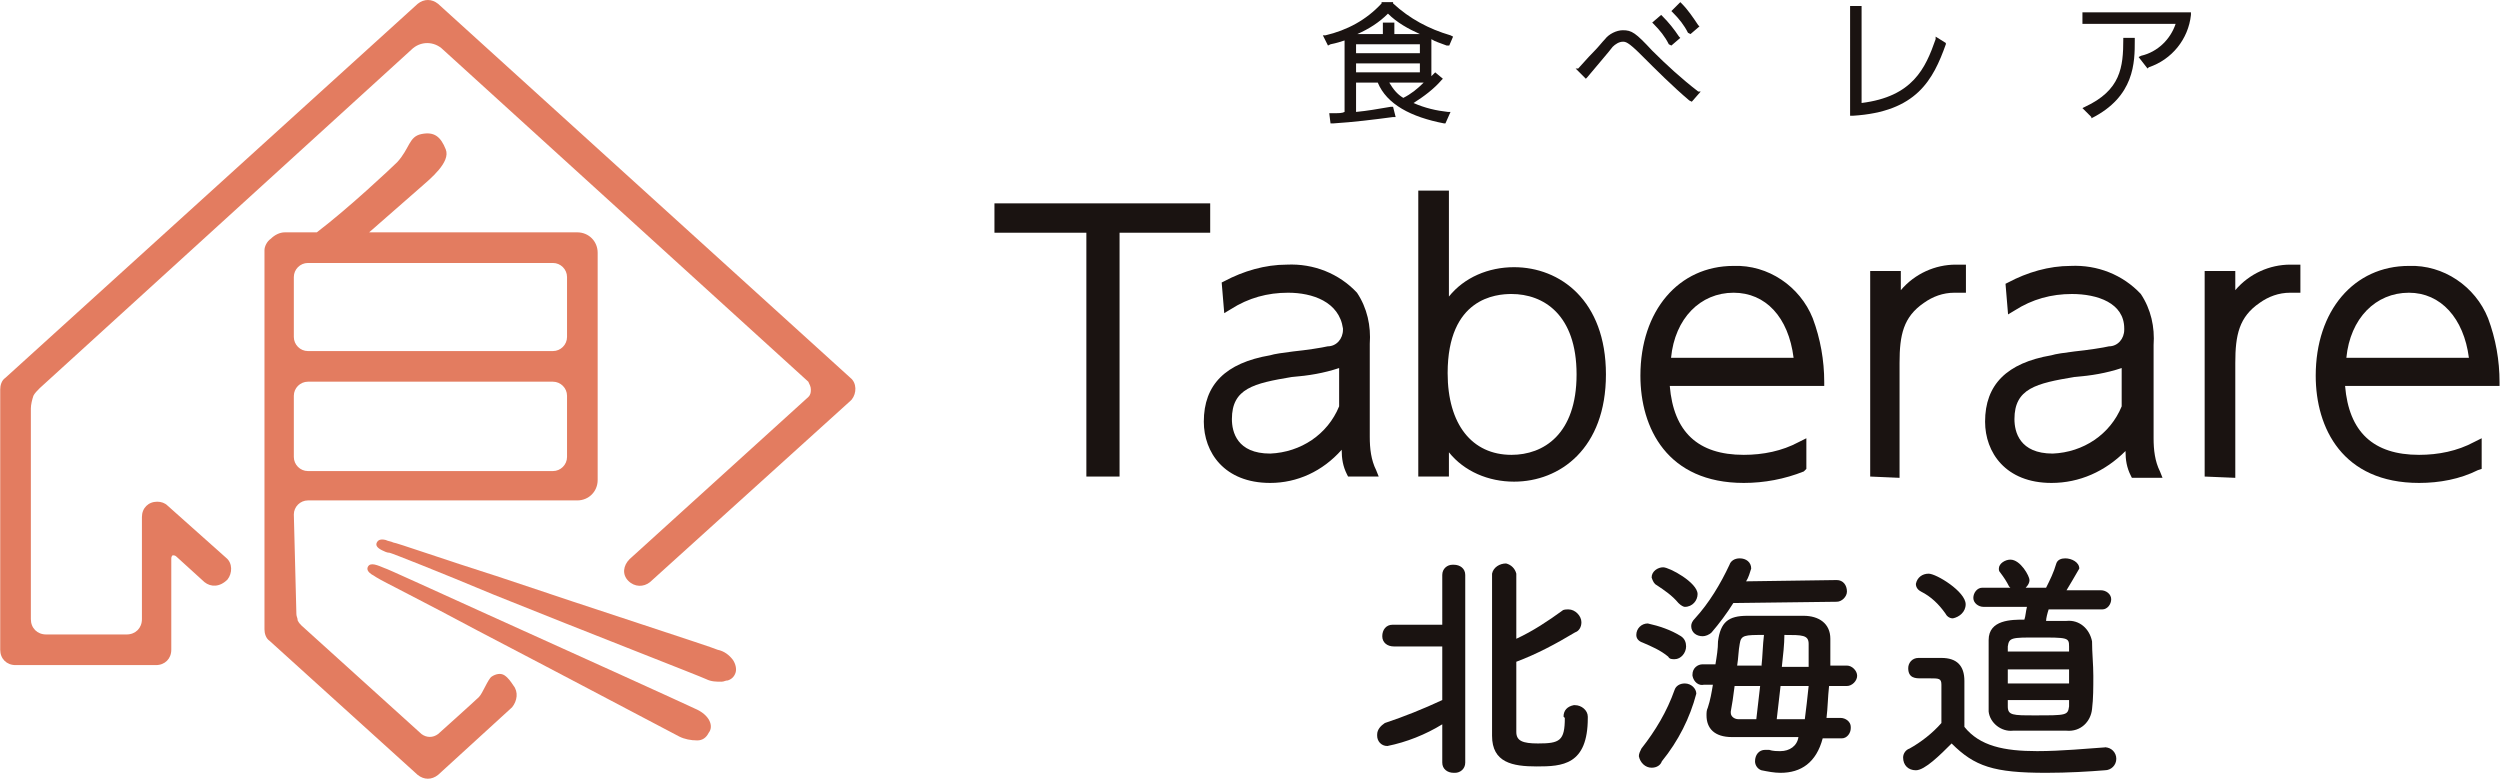
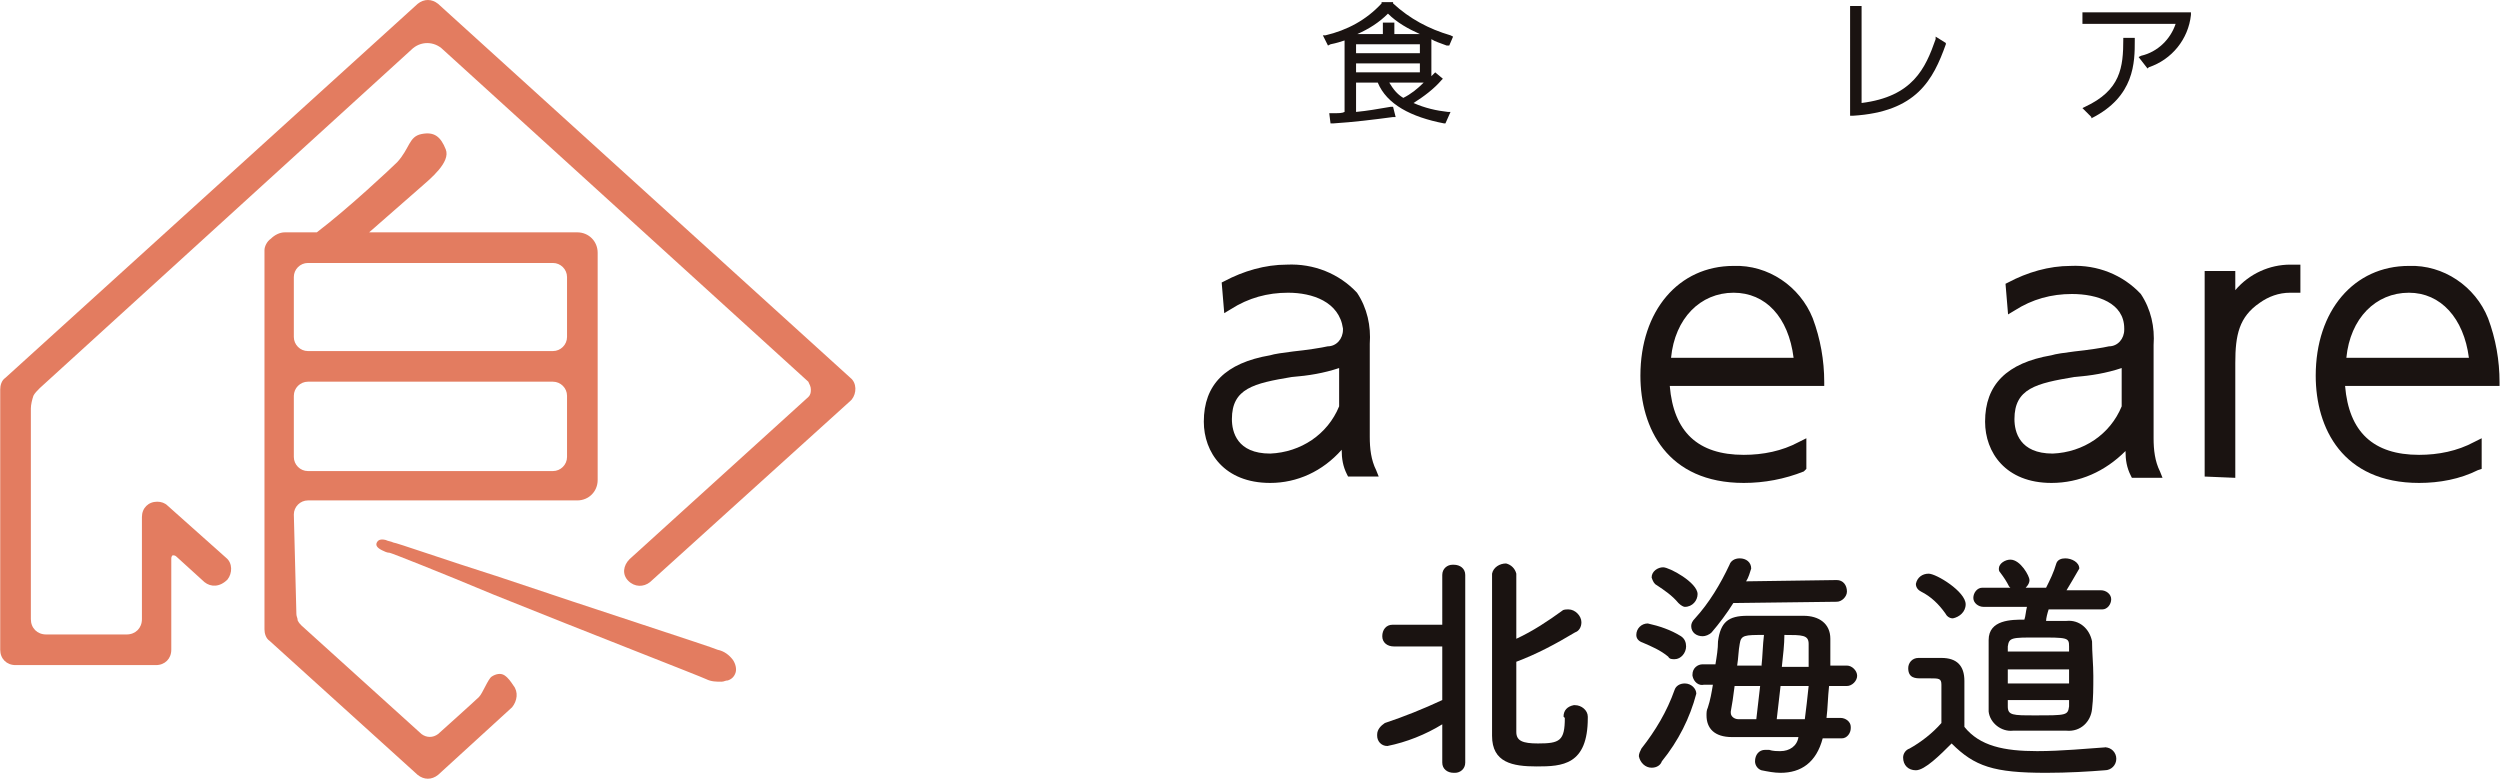
<svg xmlns="http://www.w3.org/2000/svg" version="1.1" id="レイヤー_1" x="0px" y="0px" viewBox="0 0 195.8 61" style="enable-background:new 0 0 195.8 61;" width="195.79" height="60.986" xml:space="preserve">
  <style type="text/css">
	.st0{fill:#E37C60;}
	.st1{fill:#1A1311;}
</style>
  <g id="グループ_3704" transform="translate(-111.244 -365.397)">
    <g id="グループ_3704-2" transform="translate(111.244 365.397)">
      <path id="パス_3112" class="st0" d="M2.4,35.1v13.4c0,0.7,0.5,1.2,1.2,1.2c0,0,0,0,0,0h6.3c0.7,0,1.2-0.5,1.2-1.2l0,0v-8    c0-0.7,0.5-1.2,1.2-1.2c0.3,0,0.6,0.1,0.8,0.3l4.6,4.1c0.5,0.4,0.5,1.2,0.1,1.7C17.2,46,16.5,46,16,45.6l-2.2-2    c-0.1-0.1-0.2-0.1-0.3-0.1c-0.1,0.1-0.1,0.2-0.1,0.3v7.1c0,0.7-0.5,1.2-1.2,1.2h0h-11c-0.7,0-1.2-0.5-1.2-1.2l0,0V30.5    c0-0.3,0.1-0.7,0.4-0.9L32.7,0.3c0.5-0.4,1.1-0.4,1.6,0l32.3,29.3c0.5,0.4,0.5,1.2,0.1,1.7c0,0-0.1,0.1-0.1,0.1L50.9,45.6    c-0.5,0.4-1.2,0.4-1.7-0.1s-0.4-1.2,0.1-1.7c0,0,0,0,0,0l14-12.7c0.2-0.2,0.2-0.4,0.2-0.6c0-0.2-0.1-0.4-0.2-0.6l-28.6-26    c-0.7-0.7-1.8-0.7-2.5,0c0,0,0,0,0,0L3.1,30.4c-0.2,0.2-0.4,0.4-0.5,0.6c-0.1,0.3-0.2,0.7-0.2,1L2.4,35.1L2.4,35.1z" />
      <path id="パス_3113" class="st0" d="M45.2,18.2H28.9l4-3.5c0.8-0.7,2.4-2,2-3s-0.9-1.4-1.9-1.2c-1,0.2-0.9,1.1-1.9,2.2    c-0.4,0.4-3.8,3.6-6.3,5.5h-2.5c-0.4,0-0.8,0.2-1.1,0.5c-0.3,0.2-0.5,0.6-0.5,0.9v29.7c0,0.3,0.1,0.7,0.4,0.9l11.6,10.5    c0.5,0.4,1.1,0.4,1.6,0l5.8-5.3c0.4-0.5,0.5-1.2,0.1-1.7c-0.2-0.3-0.4-0.6-0.7-0.8c-0.3-0.2-0.7-0.1-1,0.1c-0.3,0.2-0.7,1.3-1,1.6    s-3.2,2.9-3.2,2.9c-0.4,0.3-0.9,0.3-1.3,0l-9.4-8.5c-0.1-0.1-0.2-0.2-0.3-0.4c0-0.2-0.1-0.3-0.1-0.5L23,40.3    c0-0.6,0.5-1.1,1.1-1.1h21.1c0.9,0,1.6-0.7,1.6-1.6V19.8C46.8,18.9,46.1,18.2,45.2,18.2z M44.4,35.8c0,0.6-0.5,1.1-1.1,1.1H24.1    c-0.6,0-1.1-0.5-1.1-1.1V31c0-0.6,0.5-1.1,1.1-1.1h19.2c0.6,0,1.1,0.5,1.1,1.1L44.4,35.8z M44.4,26.4c0,0.6-0.5,1.1-1.1,1.1H24.1    c-0.6,0-1.1-0.5-1.1-1.1v-4.7c0-0.6,0.5-1.1,1.1-1.1h19.2c0.6,0,1.1,0.5,1.1,1.1L44.4,26.4z" />
-       <path id="パス_3114" class="st0" d="M54.4,55.5c-0.4-0.2-9.2-4.2-16.3-7.4c-4.2-1.9-7.9-3.6-8-3.6c-0.5-0.2-1.1-0.5-1.3-0.1    c-0.1,0.2,0,0.4,0.3,0.6c0.2,0.1,0.3,0.2,0.5,0.3c0.1,0.1,3.7,1.9,7.8,4.1c6.9,3.6,15.4,8.1,15.8,8.3c0.4,0.2,0.9,0.3,1.4,0.3l0,0    c0.4,0,0.7-0.2,0.9-0.6C55.9,56.9,55.6,56,54.4,55.5z" />
      <path id="パス_3115" class="st0" d="M57.4,51.7c-0.3-0.4-0.7-0.7-1.2-0.8c-0.4-0.2-9.7-3.2-17.1-5.7c-4.4-1.4-8.1-2.7-8.3-2.7    c-0.2-0.1-0.4-0.1-0.6-0.2c-0.4-0.1-0.6,0-0.7,0.2s0,0.4,0.4,0.6c0.2,0.1,0.4,0.2,0.6,0.2c0.1,0,3.9,1.5,8.2,3.3    c7.2,2.9,16.2,6.4,16.6,6.6c0.4,0.2,0.8,0.2,1.2,0.2c0.2,0,0.3-0.1,0.5-0.1c0.3-0.1,0.5-0.3,0.6-0.6C57.7,52.4,57.6,52,57.4,51.7z    " />
    </g>
    <g id="グループ_3709" transform="translate(189.126 365.565)">
      <g id="グループ_3707" transform="translate(0 0)">
        <g id="グループ_3705" transform="translate(25.726)">
          <path id="パス_3116" class="st1" d="M9.5,9.5C6.9,9,5,8,4.3,6.3H2.6v2.3h0c1-0.1,1.5-0.2,2.7-0.4l0.2,0l0.2,0.8l-0.2,0      C4,9.2,2.4,9.4,0.8,9.5l-0.2,0L0.5,8.7l0.2,0c0.6,0,0.8,0,1-0.1V3C1.4,3.1,1.1,3.2,0.6,3.3L0.4,3.4L0,2.6l0.2,0      c1.7-0.4,3.2-1.2,4.4-2.5l0-0.1h0.9l0,0.1c1.3,1.2,2.8,2,4.5,2.5l0.2,0.1L9.9,3.4l-0.2,0C9.2,3.2,8.8,3.1,8.5,2.9v2.9      c0.1-0.1,0.1-0.1,0.2-0.2l0.1-0.1L9.4,6L9.3,6.1C8.7,6.8,7.9,7.4,7.1,7.9C8,8.3,8.9,8.5,9.8,8.6l0.2,0L9.6,9.5L9.5,9.5z       M5.2,6.3c0.3,0.5,0.6,0.9,1.1,1.2c0.6-0.3,1.1-0.7,1.6-1.2H5.2z M7.6,5.5V4.8h-5v0.7H7.6z M7.6,4V3.3h-5V4H7.6z M7.6,2.5      C6.7,2.1,5.8,1.6,5.1,0.9C4.4,1.6,3.6,2.1,2.7,2.5h2V1.6h0.9v0.9H7.6z" />
-           <path id="パス_3117" class="st1" d="M28.7,7.7c-1.3-1.1-2.6-2.4-3.8-3.6c-1-1-1.2-1-1.4-1c-0.3,0-0.6,0.2-0.8,0.4      c-0.3,0.4-1,1.2-2,2.4l-0.1,0.1l-0.8-0.8L20,5.2c0.2-0.2,0.7-0.8,1.2-1.3c0.4-0.4,0.7-0.8,0.9-1c0.3-0.4,0.9-0.7,1.4-0.7      c0.7,0,1,0.2,2.3,1.6c1.1,1.1,2.3,2.2,3.6,3.2L29.6,7l-0.7,0.8L28.7,7.7z M27.1,3.3c-0.3-0.6-0.7-1.1-1.2-1.6l-0.1-0.1L26.5,1      l0.1,0.1c0.5,0.5,0.9,1,1.3,1.6l0.1,0.1l-0.7,0.6L27.1,3.3z M28.6,2.4c-0.3-0.6-0.7-1.1-1.2-1.6l-0.1-0.1L28,0l0.1,0.1      c0.5,0.5,0.9,1.1,1.3,1.7l0.1,0.1l-0.7,0.6L28.6,2.4z" />
          <path id="パス_3118" class="st1" d="M41.3,0.3h0.9v7.6c4-0.5,5-2.7,5.8-5L48,2.7l0.8,0.5l0,0.1c-1,2.8-2.3,5.3-7.3,5.6l-0.2,0      L41.3,0.3z" />
          <path id="パス_3119" class="st1" d="M59.5,8.3l0.2-0.1c2.8-1.3,3-3.1,3-5.3V2.8h0.9v0.2c0,1.7,0,4.4-3.4,6.1L60.2,9L59.5,8.3z       M63.9,4.3l0.2-0.1c1.3-0.3,2.3-1.3,2.7-2.5h-7.3V0.8h8.5l0,0.2c-0.2,1.9-1.5,3.5-3.3,4.1l-0.1,0.1L63.9,4.3z" />
        </g>
        <g id="グループ_3706" transform="translate(0 14.762)">
-           <path id="パス_3120" class="st1" d="M7.2,22.4V3.3H0V1h16.9v2.3H9.8v19.1H7.2z" />
          <path id="パス_3121" class="st1" d="M21.6,22.9c-3.6,0-5.2-2.4-5.2-4.8c0-2.9,1.7-4.6,5.2-5.2c0.3-0.1,1-0.2,1.8-0.3      c1-0.1,2.3-0.3,2.7-0.4c0.7,0,1.2-0.6,1.2-1.3c0,0,0-0.1,0-0.1C27,8.7,24.9,8,23,8c-1.6,0-3.1,0.4-4.5,1.3L18,9.6l-0.2-2.4      L18,7.1c1.5-0.8,3.2-1.3,4.9-1.3C25,5.7,27,6.5,28.4,8c0.8,1.2,1.1,2.6,1,4v7.3c0,0.9,0.1,1.8,0.5,2.6l0.2,0.5l-0.5,0h-1.9      l-0.1-0.2c-0.3-0.6-0.4-1.2-0.4-1.9C25.7,22,23.7,22.9,21.6,22.9z M27,13.9c-1.2,0.4-2.4,0.6-3.7,0.7c-3,0.5-4.7,0.9-4.7,3.3      c0,1,0.4,2.7,3,2.7c2.4-0.1,4.5-1.5,5.4-3.7L27,13.9z" />
-           <path id="パス_3122" class="st1" d="M40.7,22.8c-2,0-3.9-0.8-5.1-2.3v1.9h-2.4V0h2.4v8.3C36.8,6.8,38.7,6,40.7,6      c3.6,0,7.2,2.6,7.2,8.4S44.3,22.8,40.7,22.8z M40.5,8.1c-1.2,0-5,0.3-5,6.2c0,4,1.9,6.4,5,6.4c2.5,0,5.1-1.6,5.1-6.3      S43,8.1,40.5,8.1L40.5,8.1z" />
          <path id="パス_3123" class="st1" d="M58.7,22.9c-6,0-8.1-4.3-8.1-8.4c0-5.1,3-8.6,7.3-8.6c2.7-0.1,5.2,1.6,6.2,4.1      c0.6,1.6,0.9,3.3,0.9,5v0.3H52.9c0.3,3.6,2.2,5.4,5.8,5.4c1.5,0,3-0.3,4.3-1l0.6-0.3v2.4L63.4,22C61.9,22.6,60.3,22.9,58.7,22.9      z M62.6,13.1C62.2,9.9,60.4,8,57.9,8c-2.6,0-4.6,2-4.9,5.1H62.6z" />
-           <path id="パス_3124" class="st1" d="M68.6,22.4V6.3h2.4v1.5c1.1-1.3,2.7-2,4.3-2c0.2,0,0.4,0,0.5,0l0.3,0v2.2l-0.4,0      c-0.2,0-0.3,0-0.5,0c-0.9,0-1.7,0.3-2.4,0.8c-1.6,1.1-1.9,2.5-1.9,4.7v9L68.6,22.4z" />
          <path id="パス_3125" class="st1" d="M82.8,22.9c-3.6,0-5.2-2.4-5.2-4.8c0-2.9,1.7-4.6,5.2-5.2c0.3-0.1,1-0.2,1.8-0.3      c1-0.1,2.3-0.3,2.7-0.4c0.7,0,1.2-0.6,1.2-1.3c0,0,0-0.1,0-0.1c0-2-2.1-2.7-4.1-2.7c-1.6,0-3.1,0.4-4.5,1.3l-0.5,0.3l-0.2-2.4      l0.2-0.1c1.5-0.8,3.2-1.3,4.9-1.3c2.1-0.1,4.1,0.7,5.5,2.2c0.8,1.2,1.1,2.6,1,4v7.3c0,0.9,0.1,1.8,0.5,2.6l0.2,0.5l-0.5,0h-1.9      l-0.1-0.2c-0.3-0.6-0.4-1.2-0.4-1.9C87,22,85,22.9,82.8,22.9z M88.3,13.9c-1.2,0.4-2.4,0.6-3.7,0.7c-3,0.5-4.7,0.9-4.7,3.3      c0,1,0.4,2.7,3,2.7c2.4-0.1,4.5-1.5,5.4-3.7L88.3,13.9z" />
          <path id="パス_3126" class="st1" d="M94.8,22.4V6.3h2.4v1.5c1.1-1.3,2.7-2,4.3-2c0.2,0,0.4,0,0.5,0l0.3,0v2.2L102,8      c-0.2,0-0.3,0-0.5,0c-0.9,0-1.7,0.3-2.4,0.8c-1.6,1.1-1.9,2.5-1.9,4.7v9L94.8,22.4z" />
          <path id="パス_3127" class="st1" d="M111.6,22.9c-6,0-8.1-4.3-8.1-8.4c0-5.1,3-8.6,7.3-8.6c2.7-0.1,5.2,1.6,6.2,4.1      c0.6,1.6,0.9,3.3,0.9,5v0.3h-12.1c0.3,3.6,2.2,5.4,5.8,5.4c1.5,0,3-0.3,4.3-1l0.6-0.3v2.4l-0.3,0.1      C114.8,22.6,113.2,22.9,111.6,22.9z M115.5,13.1c-0.4-3.1-2.2-5.1-4.7-5.1c-2.6,0-4.6,2-4.9,5.1H115.5z" />
        </g>
      </g>
      <g id="グループ_3708" transform="translate(29.979 43.57)">
        <path id="パス_3128" class="st1" d="M5.1,13c-1.3,0.8-2.8,1.4-4.3,1.7c-0.5,0-0.8-0.4-0.8-0.8c0,0,0,0,0-0.1     c0-0.4,0.3-0.7,0.6-0.9c1.5-0.5,3-1.1,4.5-1.8V6.9H1.3c-0.5,0-0.9-0.3-0.9-0.8c0-0.5,0.3-0.9,0.8-0.9c0,0,0.1,0,0.1,0h3.8V1.3     c0-0.5,0.4-0.8,0.8-0.8c0,0,0,0,0.1,0c0.5,0,0.9,0.3,0.9,0.8c0,0,0,0,0,0.1v14.6c0,0.5-0.4,0.8-0.8,0.8c0,0,0,0-0.1,0     c-0.5,0-0.9-0.3-0.9-0.8c0,0,0,0,0-0.1L5.1,13z M14.6,12.4c0-0.5,0.3-0.8,0.8-0.9c0,0,0.1,0,0.1,0c0.5,0,1,0.4,1,0.9     c0,0,0,0.1,0,0.1c0,3.7-2,3.8-4,3.8C10.6,16.3,9,16,9,13.9C9,13.1,9,1.8,9,1.2c0.1-0.5,0.6-0.8,1.1-0.8c0.4,0.1,0.7,0.4,0.8,0.8     c0,0.4,0,2.6,0,5.1c1.3-0.6,2.5-1.4,3.6-2.2C14.6,4,14.8,4,15,4c0.5,0,1,0.5,1,1c0,0.4-0.2,0.7-0.5,0.8c-1.5,0.9-3,1.7-4.6,2.3     c0,2.6,0,5.1,0,5.5c0,0.7,0.5,0.9,1.7,0.9c1.7,0,2.1-0.2,2.1-2L14.6,12.4L14.6,12.4z" />
        <path id="パス_3129" class="st1" d="M22.8,7.7c-0.6-0.5-1.3-0.8-2-1.1c-0.3-0.1-0.5-0.3-0.5-0.6c0-0.5,0.4-0.9,0.9-0.9     c0.9,0.2,1.8,0.5,2.6,1c0.3,0.2,0.4,0.5,0.4,0.8c0,0.5-0.4,1-0.9,1C23.1,7.9,22.9,7.9,22.8,7.7z M21.5,16.4c-0.5,0-0.9-0.4-1-0.9     c0-0.2,0.1-0.4,0.2-0.6c1.1-1.4,2-2.9,2.6-4.6c0.1-0.3,0.4-0.5,0.8-0.5c0.5,0,0.9,0.4,0.9,0.8c0,0,0,0,0,0     c-0.5,1.9-1.4,3.7-2.7,5.3C22.2,16.2,21.9,16.4,21.5,16.4L21.5,16.4z M23.6,3.5c-0.5-0.6-1.1-1-1.7-1.4c-0.2-0.1-0.3-0.3-0.4-0.6     c0-0.5,0.5-0.8,0.9-0.8c0.5,0,2.7,1.2,2.7,2.1c0,0.5-0.4,1-1,1C24,3.8,23.8,3.7,23.6,3.5L23.6,3.5z M27.9,3.5     c-0.5,0.8-1.1,1.6-1.7,2.3C26,6,25.7,6.1,25.5,6.1c-0.5,0-0.9-0.3-0.9-0.8c0-0.2,0.1-0.4,0.3-0.6C26,3.5,26.9,2,27.6,0.5     C27.7,0.2,28,0,28.4,0c0.5,0,0.9,0.3,0.9,0.8c-0.1,0.3-0.2,0.7-0.4,1L36,1.7c0.5,0,0.8,0.4,0.8,0.9c0,0.4-0.4,0.8-0.8,0.8     L27.9,3.5z M34.9,14.1c-0.5,1.9-1.7,2.7-3.3,2.7c-0.5,0-1-0.1-1.5-0.2c-0.3-0.1-0.5-0.4-0.5-0.7c0-0.5,0.3-0.9,0.8-0.9     c0.1,0,0.2,0,0.3,0c0.3,0.1,0.6,0.1,0.9,0.1c0.7,0,1.3-0.4,1.4-1.1l-5.2,0h0c-1.4,0-2-0.7-2-1.7c0-0.2,0-0.4,0.1-0.6     c0.2-0.6,0.3-1.2,0.4-1.8h-0.7c-0.4,0.1-0.8-0.2-0.9-0.7c0,0,0-0.1,0-0.1c0-0.5,0.4-0.8,0.8-0.8c0,0,0,0,0.1,0h0.9     c0.1-0.6,0.2-1.2,0.2-1.8c0.2-1.5,0.8-2,2.3-2c0.8,0,1.8,0,2.8,0c0.6,0,1.1,0,1.6,0c1.2,0,2.1,0.6,2.1,1.8c0,0.6,0,1.3,0,2.1h1.3     c0.4,0,0.8,0.4,0.8,0.8c0,0.4-0.4,0.8-0.8,0.8h-1.4c-0.1,0.9-0.1,1.7-0.2,2.5h1.1c0.4,0,0.8,0.3,0.8,0.7c0,0,0,0,0,0.1     c0,0.4-0.3,0.8-0.7,0.8c0,0,0,0,0,0L34.9,14.1z M29.7,12.6c0.1-0.8,0.2-1.7,0.3-2.6h-2c-0.1,0.8-0.2,1.5-0.3,2v0.1     c0,0.3,0.3,0.5,0.6,0.5c0,0,0,0,0,0L29.7,12.6z M30.1,8.5c0.1-0.9,0.1-1.7,0.2-2.5c-1.5,0-1.8,0-1.9,0.7     c-0.1,0.5-0.1,1.1-0.2,1.7H30.1z M33.5,12.6c0.1-0.8,0.2-1.6,0.3-2.6h-2.2c-0.1,0.9-0.2,1.8-0.3,2.6L33.5,12.6z M33.8,8.5     c0-0.6,0-1.2,0-1.8c0-0.7-0.5-0.7-1.9-0.7c0,0.7-0.1,1.6-0.2,2.5L33.8,8.5z" />
        <path id="パス_3130" class="st1" d="M42.2,16.6c-0.6,0-1-0.4-1-1c0-0.3,0.2-0.6,0.5-0.7c0.9-0.5,1.8-1.2,2.5-2     c0-0.8,0-1.6,0-2.3V9.9c0-0.5-0.2-0.5-0.9-0.5h-0.7c-0.4,0-1,0-1-0.8c0-0.4,0.3-0.8,0.8-0.8c0,0,0,0,0,0c0.7,0,1.2,0,1.8,0     c1.2,0,1.8,0.6,1.8,1.8c0,1.1,0,2.4,0,3.6c1.2,1.5,3.1,1.9,5.7,1.9c1.9,0,3.9-0.2,5.4-0.3H57c0.5,0,0.9,0.4,0.9,0.9c0,0,0,0,0,0     c0,0.5-0.4,0.9-0.9,0.9c0,0,0,0,0,0c-1.2,0.1-2.9,0.2-4.6,0.2c-4.1,0-5.6-0.5-7.4-2.3C44.1,15.4,42.9,16.6,42.2,16.6z M44.5,4.3     C44,3.6,43.4,3,42.6,2.6c-0.2-0.1-0.4-0.3-0.4-0.6c0.1-0.5,0.5-0.8,1-0.8c0.6,0,2.9,1.4,2.9,2.4c0,0.6-0.5,1-1,1.1     C44.8,4.7,44.6,4.5,44.5,4.3z M52.6,4c-0.1,0.3-0.2,0.7-0.2,0.9c0.6,0,1.2,0,1.6,0c1-0.1,1.8,0.6,2,1.6c0,0.9,0.1,1.8,0.1,2.7     c0,0.9,0,1.8-0.1,2.6c-0.1,1-0.9,1.8-2,1.7c-0.5,0-1.2,0-1.9,0c-0.9,0-1.7,0-2.3,0c-0.9,0.1-1.8-0.6-1.9-1.5c0-0.1,0-0.1,0-0.2     c0-0.8,0-1.7,0-2.6c0-0.9,0-1.9,0-2.8c0-1.6,1.8-1.6,2.8-1.6c0.1-0.3,0.1-0.6,0.2-1h-3.4c-0.4,0-0.8-0.3-0.8-0.7s0.3-0.8,0.7-0.8     c0,0,0.1,0,0.1,0h2.1c0,0-0.1-0.1-0.1-0.1c-0.2-0.4-0.4-0.7-0.7-1.1c-0.1-0.1-0.1-0.2-0.1-0.3c0-0.4,0.5-0.7,0.9-0.7     c0.8,0,1.5,1.3,1.5,1.6c0,0.2-0.1,0.4-0.3,0.6h1.6c0.3-0.6,0.6-1.2,0.8-1.9c0.1-0.3,0.4-0.4,0.7-0.4c0.5,0,1.1,0.3,1.1,0.8     C54.6,1.5,54.3,2,54,2.5h2.7c0.4,0,0.8,0.3,0.8,0.7c0,0.4-0.3,0.8-0.7,0.8c0,0-0.1,0-0.1,0L52.6,4z M54.2,8.7h-4.8v1.1h4.8V8.7z      M54.2,6.9c0-0.7-0.1-0.7-2.5-0.7c-2,0-2.2,0-2.3,0.7c0,0.1,0,0.3,0,0.4h4.8L54.2,6.9z M49.4,11.1c0,0.2,0,0.4,0,0.5     c0,0.7,0.4,0.7,2.1,0.7c2.5,0,2.6,0,2.7-0.7c0-0.2,0-0.3,0-0.5H49.4z" />
      </g>
    </g>
  </g>
</svg>